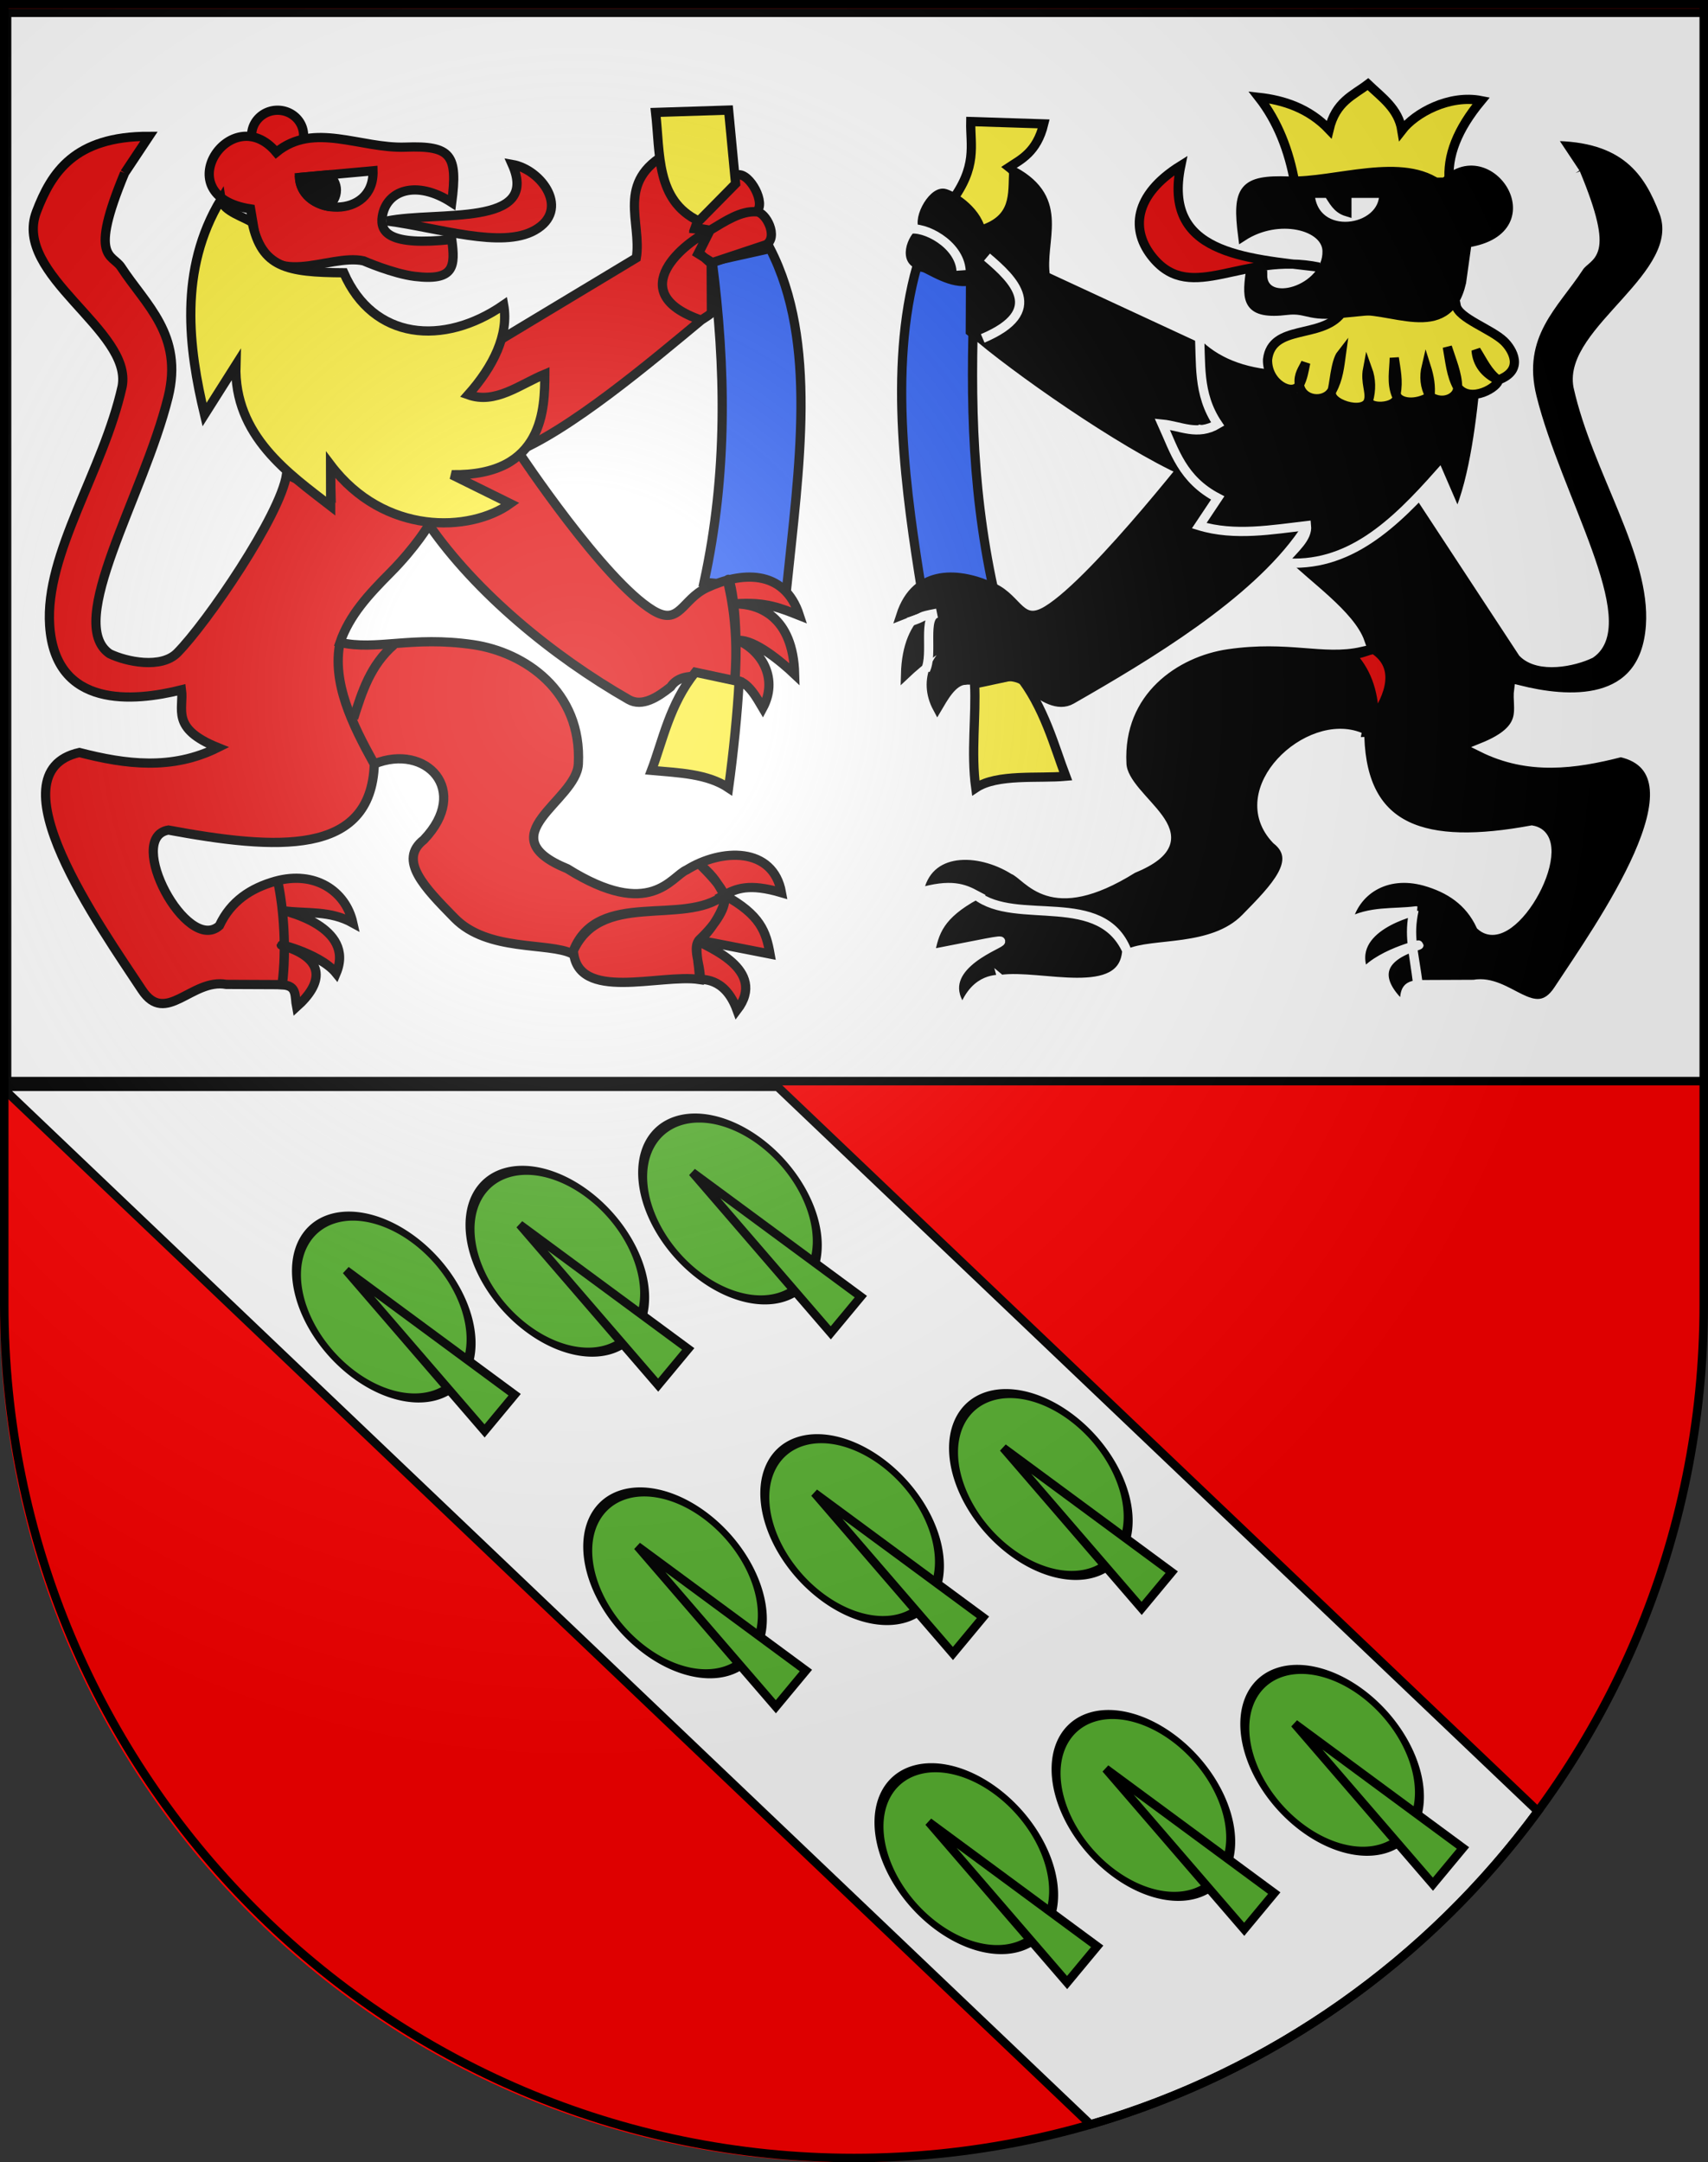
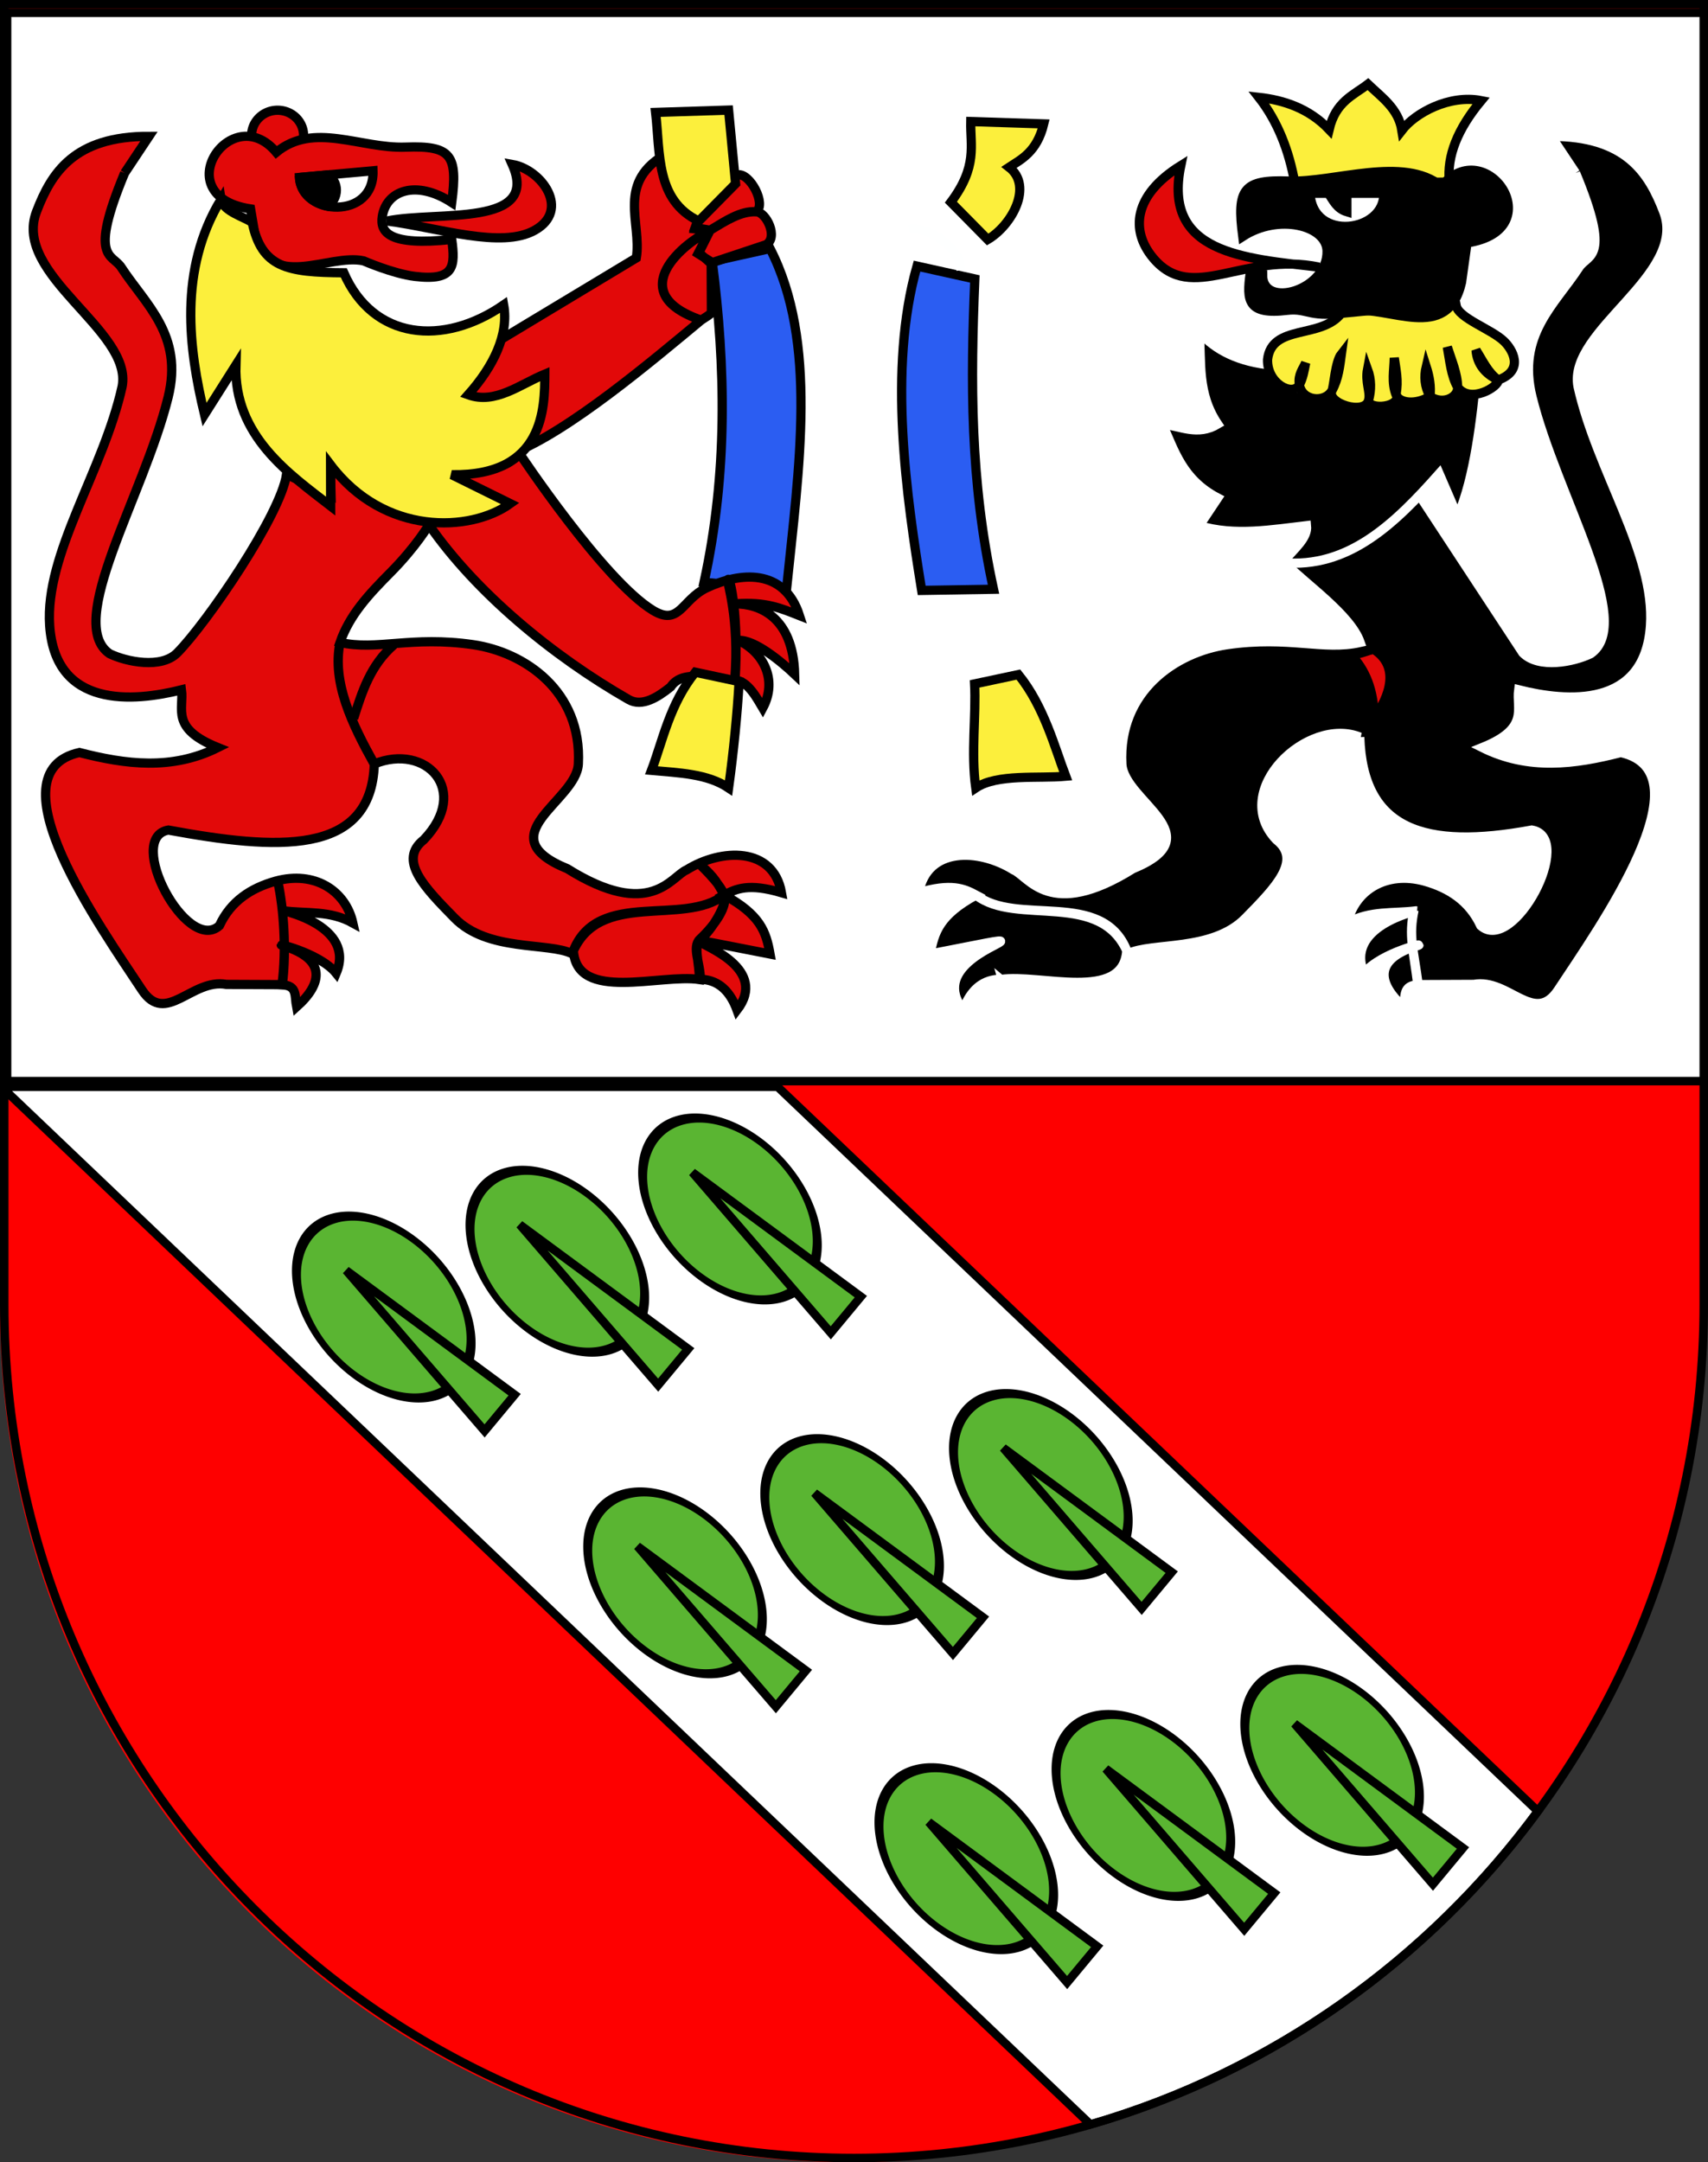
<svg xmlns="http://www.w3.org/2000/svg" xmlns:ns1="http://sodipodi.sourceforge.net/DTD/sodipodi-0.dtd" xmlns:ns2="http://www.inkscape.org/namespaces/inkscape" xmlns:xlink="http://www.w3.org/1999/xlink" height="763" width="603" version="1.0" id="svg20" ns1:version="0.32" ns2:version="0.44.1" ns1:docname="Zollikofen-coat of arms.svg" ns1:docbase="F:\Mis Documentos\Mis imágenes\Encyclopédie\Escudos de Suiza">
  <rect width="100%" height="100%" fill="#333333" stroke="none" />
  <defs id="defs29">
    <linearGradient id="linearGradient2893">
      <stop style="stop-color:#ffffff;stop-opacity:0.314;" offset="0" id="stop2895" />
      <stop id="stop2897" offset="0.19" style="stop-color:#ffffff;stop-opacity:0.251;" />
      <stop style="stop-color:#6b6b6b;stop-opacity:0.125;" offset="0.6" id="stop2901" />
      <stop style="stop-color:#000000;stop-opacity:0.125;" offset="1" id="stop2899" />
    </linearGradient>
    <linearGradient id="linearGradient2955">
      <stop style="stop-color:white;stop-opacity:0;" offset="0" id="stop2965" />
      <stop style="stop-color:black;stop-opacity:0.646;" offset="1" id="stop2959" />
    </linearGradient>
    <radialGradient ns2:collect="always" xlink:href="#linearGradient2893" id="radialGradient3236" gradientUnits="userSpaceOnUse" gradientTransform="matrix(1.215,1.531577e-24,1.464684e-23,1.267,-839.192,-490.489)" cx="858.042" cy="579.933" fx="858.042" fy="579.933" r="300" />
  </defs>
  <ns1:namedview ns2:window-height="682" ns2:window-width="1024" ns2:pageshadow="2" ns2:pageopacity="0.0" guidetolerance="10.0" gridtolerance="10.0" objecttolerance="10.0" borderopacity="1.0" bordercolor="#666666" pagecolor="#ffffff" id="base" ns2:zoom="2.7946091" ns2:cx="550.82613" ns2:cy="581.82924" ns2:window-x="-4" ns2:window-y="-4" ns2:current-layer="layer2" showgrid="true" />
  <desc id="desc22">Coat of Arms of Canton of Freiburg (Fribourg)</desc>
  <g ns2:groupmode="layer" id="layer1" ns2:label="Fond écu">
    <path id="path1899" d="M 1.5,1.5 L 1.5,460.368 C 1.5,626.678 135.815,761.5 301.5,761.5 C 467.185,761.5 601.5,626.678 601.5,460.368 L 601.5,1.5 L 1.5,1.5 z " style="fill:#fe0000;fill-opacity:1" />
    <path style="fill:#fe0000;fill-opacity:1" d="M 0,3 L 0,461.868 C 0,628.178 134.315,763 300,763 C 465.685,763 600,628.178 600,461.868 L 600,3 L 0,3 z " id="path27769" />
    <path style="fill:white;fill-opacity:1;stroke:black;stroke-width:3;stroke-miterlimit:4;stroke-dasharray:none;stroke-opacity:1;display:inline" d="M 1.5 383.5 L 1.5 384.438 L 384.969 749.656 C 449.034 731.064 504.287 691.632 542.938 639.125 L 274.531 383.5 L 1.5 383.5 z " id="path27785" />
  </g>
  <g ns2:groupmode="layer" id="layer2" ns2:label="Meubles" ns1:insensitive="true">
    <rect style="opacity:1;fill:white;fill-opacity:1;fill-rule:evenodd;stroke:black;stroke-width:3;stroke-linecap:square;stroke-linejoin:miter;stroke-miterlimit:4;stroke-dasharray:none;stroke-opacity:1" id="rect26880" width="600" height="377" x="2.5" y="4.5" />
    <g id="g32251">
      <path ns2:transform-center-y="-85.852976" ns2:transform-center-x="195.51629" transform="matrix(1.066,-1.947,2.71,2.198,-1794.681,1095.204)" d="M 793.817 404.52 A 11.528 10.431 0 1 1  770.76,404.52 A 11.528 10.431 0 1 1  793.817 404.52 z" ns1:ry="10.430515" ns1:rx="11.528464" ns1:cy="404.51965" ns1:cx="782.28864" id="path29558" style="opacity:1;fill:#5ab532;fill-opacity:1;fill-rule:evenodd;stroke:black;stroke-width:1.087;stroke-linecap:square;stroke-linejoin:miter;stroke-miterlimit:4;stroke-dasharray:none;stroke-opacity:1" ns1:type="arc" />
      <path ns2:transform-center-y="-70.43116" ns1:nodetypes="cccc" ns2:transform-center-x="179.19775" id="path29562" d="M 171.08,504.935 L 181.691,492.161 L 122.202,448.292 L 171.08,504.935 z " style="fill:#5ab532;fill-opacity:1;fill-rule:evenodd;stroke:black;stroke-width:3;stroke-linecap:butt;stroke-linejoin:miter;stroke-miterlimit:4;stroke-dasharray:none;stroke-opacity:1" />
      <path ns2:transform-center-y="-102.01498" ns2:transform-center-x="134.24029" ns1:type="arc" style="opacity:1;fill:#5ab532;fill-opacity:1;fill-rule:evenodd;stroke:black;stroke-width:1.087;stroke-linecap:square;stroke-linejoin:miter;stroke-miterlimit:4;stroke-dasharray:none;stroke-opacity:1" id="path31334" ns1:cx="782.28864" ns1:cy="404.51965" ns1:rx="11.528464" ns1:ry="10.430515" d="M 793.817 404.52 A 11.528 10.431 0 1 1  770.76,404.52 A 11.528 10.431 0 1 1  793.817 404.52 z" transform="matrix(1.066,-1.947,2.71,2.198,-1733.405,1079.042)" />
      <path ns2:transform-center-y="-86.59384" style="fill:#5ab532;fill-opacity:1;fill-rule:evenodd;stroke:black;stroke-width:3;stroke-linecap:butt;stroke-linejoin:miter;stroke-miterlimit:4;stroke-dasharray:none;stroke-opacity:1" d="M 232.357,488.773 L 242.969,475.999 L 183.479,432.129 L 232.357,488.773 z " id="path31336" ns2:transform-center-x="117.92035" ns1:nodetypes="cccc" />
      <path ns2:transform-center-y="-120.46098" ns2:transform-center-x="73.295292" transform="matrix(1.066,-1.947,2.71,2.198,-1672.46,1060.596)" d="M 793.817 404.52 A 11.528 10.431 0 1 1  770.76,404.52 A 11.528 10.431 0 1 1  793.817 404.52 z" ns1:ry="10.430515" ns1:rx="11.528464" ns1:cy="404.51965" ns1:cx="782.28864" id="path31338" style="opacity:1;fill:#5ab532;fill-opacity:1;fill-rule:evenodd;stroke:black;stroke-width:1.087;stroke-linecap:square;stroke-linejoin:miter;stroke-miterlimit:4;stroke-dasharray:none;stroke-opacity:1" ns1:type="arc" />
      <path ns2:transform-center-y="-105.04013" ns1:nodetypes="cccc" ns2:transform-center-x="56.976017" id="path31340" d="M 293.301,470.326 L 303.913,457.552 L 244.424,413.683 L 293.301,470.326 z " style="fill:#5ab532;fill-opacity:1;fill-rule:evenodd;stroke:black;stroke-width:3;stroke-linecap:butt;stroke-linejoin:miter;stroke-miterlimit:4;stroke-dasharray:none;stroke-opacity:1" />
      <path ns2:transform-center-y="11.474024" ns2:transform-center-x="92.686292" ns1:type="arc" style="opacity:1;fill:#5ab532;fill-opacity:1;fill-rule:evenodd;stroke:black;stroke-width:1.087;stroke-linecap:square;stroke-linejoin:miter;stroke-miterlimit:4;stroke-dasharray:none;stroke-opacity:1" id="path31342" ns1:cx="782.28864" ns1:cy="404.51965" ns1:rx="11.528464" ns1:ry="10.430515" d="M 793.817 404.52 A 11.528 10.431 0 1 1  770.76,404.52 A 11.528 10.431 0 1 1  793.817 404.52 z" transform="matrix(1.066,-1.947,2.71,2.198,-1691.851,1192.531)" />
      <path ns2:transform-center-y="26.89582" style="fill:#5ab532;fill-opacity:1;fill-rule:evenodd;stroke:black;stroke-width:3;stroke-linecap:butt;stroke-linejoin:miter;stroke-miterlimit:4;stroke-dasharray:none;stroke-opacity:1" d="M 273.91,602.262 L 284.522,589.488 L 225.033,545.619 L 273.91,602.262 z " id="path31344" ns2:transform-center-x="76.367037" ns1:nodetypes="cccc" />
      <path ns2:transform-center-y="-7.310976" ns2:transform-center-x="30.167292" transform="matrix(1.066,-1.947,2.71,2.198,-1629.332,1173.746)" d="M 793.817 404.52 A 11.528 10.431 0 1 1  770.76,404.52 A 11.528 10.431 0 1 1  793.817 404.52 z" ns1:ry="10.430515" ns1:rx="11.528464" ns1:cy="404.51965" ns1:cx="782.28864" id="path31346" style="opacity:1;fill:#5ab532;fill-opacity:1;fill-rule:evenodd;stroke:black;stroke-width:1.087;stroke-linecap:square;stroke-linejoin:miter;stroke-miterlimit:4;stroke-dasharray:none;stroke-opacity:1" ns1:type="arc" />
      <path ns2:transform-center-y="8.1108254" ns1:nodetypes="cccc" ns2:transform-center-x="13.848487" id="path31348" d="M 336.429,583.477 L 347.041,570.703 L 287.551,526.834 L 336.429,583.477 z " style="fill:#5ab532;fill-opacity:1;fill-rule:evenodd;stroke:black;stroke-width:3;stroke-linecap:butt;stroke-linejoin:miter;stroke-miterlimit:4;stroke-dasharray:none;stroke-opacity:1" />
      <path ns2:transform-center-y="-23.230976" ns2:transform-center-x="-36.460708" ns1:type="arc" style="opacity:1;fill:#5ab532;fill-opacity:1;fill-rule:evenodd;stroke:black;stroke-width:1.087;stroke-linecap:square;stroke-linejoin:miter;stroke-miterlimit:4;stroke-dasharray:none;stroke-opacity:1" id="path31350" ns1:cx="782.28864" ns1:cy="404.51965" ns1:rx="11.528464" ns1:ry="10.430515" d="M 793.817 404.52 A 11.528 10.431 0 1 1  770.76,404.52 A 11.528 10.431 0 1 1  793.817 404.52 z" transform="matrix(1.066,-1.947,2.71,2.198,-1562.704,1157.826)" />
      <path ns2:transform-center-y="-7.8090946" style="fill:#5ab532;fill-opacity:1;fill-rule:evenodd;stroke:black;stroke-width:3;stroke-linecap:butt;stroke-linejoin:miter;stroke-miterlimit:4;stroke-dasharray:none;stroke-opacity:1" d="M 403.058,567.557 L 413.669,554.783 L 354.18,510.914 L 403.058,567.557 z " id="path31352" ns2:transform-center-x="-52.780238" ns1:nodetypes="cccc" />
      <path ns2:transform-center-y="74.097024" ns2:transform-center-x="-139.29171" transform="matrix(1.066,-1.947,2.71,2.198,-1459.873,1255.154)" d="M 793.817 404.52 A 11.528 10.431 0 1 1  770.76,404.52 A 11.528 10.431 0 1 1  793.817 404.52 z" ns1:ry="10.430515" ns1:rx="11.528464" ns1:cy="404.51965" ns1:cx="782.28864" id="path31354" style="opacity:1;fill:#5ab532;fill-opacity:1;fill-rule:evenodd;stroke:black;stroke-width:1.087;stroke-linecap:square;stroke-linejoin:miter;stroke-miterlimit:4;stroke-dasharray:none;stroke-opacity:1" ns1:type="arc" />
      <path ns2:transform-center-y="89.517945" ns1:nodetypes="cccc" ns2:transform-center-x="-155.61094" id="path31356" d="M 505.888,664.885 L 516.5,652.11 L 457.011,608.241 L 505.888,664.885 z " style="fill:#5ab532;fill-opacity:1;fill-rule:evenodd;stroke:black;stroke-width:3;stroke-linecap:butt;stroke-linejoin:miter;stroke-miterlimit:4;stroke-dasharray:none;stroke-opacity:1" />
      <path ns2:transform-center-y="90.016024" ns2:transform-center-x="-72.662708" ns1:type="arc" style="opacity:1;fill:#5ab532;fill-opacity:1;fill-rule:evenodd;stroke:black;stroke-width:1.087;stroke-linecap:square;stroke-linejoin:miter;stroke-miterlimit:4;stroke-dasharray:none;stroke-opacity:1" id="path31358" ns1:cx="782.28864" ns1:cy="404.51965" ns1:rx="11.528464" ns1:ry="10.430515" d="M 793.817 404.52 A 11.528 10.431 0 1 1  770.76,404.52 A 11.528 10.431 0 1 1  793.817 404.52 z" transform="matrix(1.066,-1.947,2.71,2.198,-1526.502,1271.073)" />
      <path ns2:transform-center-y="105.43781" style="fill:#5ab532;fill-opacity:1;fill-rule:evenodd;stroke:black;stroke-width:3;stroke-linecap:butt;stroke-linejoin:miter;stroke-miterlimit:4;stroke-dasharray:none;stroke-opacity:1" d="M 439.26,680.804 L 449.871,668.03 L 390.382,624.161 L 439.26,680.804 z " id="path31360" ns2:transform-center-x="-88.982293" ns1:nodetypes="cccc" />
      <path ns2:transform-center-y="108.80102" ns2:transform-center-x="-10.144708" transform="matrix(1.066,-1.947,2.71,2.198,-1589.02,1289.858)" d="M 793.817 404.52 A 11.528 10.431 0 1 1  770.76,404.52 A 11.528 10.431 0 1 1  793.817 404.52 z" ns1:ry="10.430515" ns1:rx="11.528464" ns1:cy="404.51965" ns1:cx="782.28864" id="path31362" style="opacity:1;fill:#5ab532;fill-opacity:1;fill-rule:evenodd;stroke:black;stroke-width:1.087;stroke-linecap:square;stroke-linejoin:miter;stroke-miterlimit:4;stroke-dasharray:none;stroke-opacity:1" ns1:type="arc" />
      <path ns2:transform-center-y="124.2228" ns1:nodetypes="cccc" ns2:transform-center-x="-26.463638" id="path31364" d="M 376.741,699.589 L 387.353,686.815 L 327.863,642.946 L 376.741,699.589 z " style="fill:#5ab532;fill-opacity:1;fill-rule:evenodd;stroke:black;stroke-width:3;stroke-linecap:butt;stroke-linejoin:miter;stroke-miterlimit:4;stroke-dasharray:none;stroke-opacity:1" />
    </g>
    <g id="g28725" transform="matrix(3.258,0,0,3.258,-2398.046,-847.289)">
      <g id="g28711">
        <path style="fill:#2b5df2;fill-opacity:1;fill-rule:evenodd;stroke:black;stroke-width:1px;stroke-linecap:butt;stroke-linejoin:miter;stroke-opacity:1" d="M 813.229,288.38 C 814.698,299.815 814.909,311.355 812.343,323.127 L 821.265,324.012 C 822.639,310.639 824.694,297.111 819.494,286.988 L 813.229,288.38 z " id="path14490" ns1:nodetypes="ccccc" />
        <path style="fill:#e20909;fill-opacity:1;fill-rule:evenodd;stroke:black;stroke-width:1px;stroke-linecap:butt;stroke-linejoin:miter;stroke-opacity:1" d="M 749.551,278.807 C 745.633,288.223 748.217,287.533 749.177,289.006 C 751.813,293.054 755.948,296.326 754.268,303.091 C 751.602,313.829 743.034,327.511 747.928,330.869 C 749.732,331.743 753.517,332.537 755.261,330.773 C 758.457,327.54 766.439,315.886 767.104,311.445 L 771.921,313.732 L 771.83,309.921 C 770.656,311.422 786.03,319.592 791.006,314.555 L 785,311.719 C 787.152,311.207 791.112,311.074 792.287,309.098 C 792.287,309.098 801.474,322.939 806.798,326.17 C 809.688,327.924 809.923,325.006 812.621,323.732 C 816.21,322.041 821.019,321.564 822.683,326.741 C 820.752,325.982 819.059,325.206 815.699,325.469 C 818.253,325.463 821.995,326.783 822.159,333.1 C 820.77,331.788 817.825,329.304 816.057,329.429 C 818.701,330.651 820.37,333.653 818.703,336.753 C 818.12,335.777 817.104,333.794 815.697,333.732 C 816.135,326.987 815.156,322.334 814.924,322.846 C 814.791,323.139 816.211,326.998 815.669,333.71 C 813.528,333.839 810.134,332.354 808.719,334.464 C 807.316,335.589 805.623,336.664 804.177,335.836 C 795.898,331.101 787.596,324.214 782.53,316.902 C 782.53,316.902 781.137,319.281 778.353,322.085 C 775.992,324.463 773.926,326.675 772.896,329.647 C 776.866,330.557 780.597,328.916 787.314,329.889 C 792.864,330.693 799.137,334.897 798.719,342.817 C 798.505,346.862 788.765,350.568 797.53,354.157 C 806.552,359.793 808.788,354.972 810.457,354.281 C 814.21,351.945 819.837,351.744 820.732,356.751 C 817.196,355.709 815.831,356.313 814.526,357.007 C 818.467,359.158 819.062,360.992 819.491,363.396 C 813.714,362.281 811.582,361.784 811.882,362.064 C 812.41,362.557 819.325,365.024 815.915,369.464 C 814.538,365.684 811.92,366.291 811.939,366.068 C 811.941,364.445 811.005,362.623 811.882,361.795 C 813.621,360.154 814.895,358.208 814.526,357.007 C 814.131,355.719 811.518,353.381 811.995,353.785 C 813.503,355.065 813.865,355.851 814.526,357.007 C 814.991,357.821 813.135,360.902 811.927,361.84 C 811.154,362.439 811.868,364.47 811.836,366.154 C 807.619,365.513 798.556,368.666 798.183,363.037 C 800.848,356.315 810.128,360.459 814.526,357.007 C 810.118,360.446 800.9,356.312 798.042,363.358 C 795.457,362.097 788.911,363.177 785.315,359.509 C 782.064,356.194 779.145,353.232 781.968,351.022 C 787.094,345.665 782.23,340.512 776.591,342.811 C 774.185,338.461 772.01,333.997 772.896,329.647 C 772.015,333.997 774.199,338.461 776.61,342.811 C 776.277,352.894 765.913,352.111 754.294,349.968 C 749.541,350.783 756.306,363.468 759.821,360.326 C 761.058,357.669 763.23,356.258 765.895,355.505 C 770.141,354.338 773.505,356.533 774.284,360.032 C 771.797,358.654 769.31,359.04 766.823,358.717 C 766.827,358.716 774.604,360.426 772.478,365.474 C 770.616,363.174 765.252,362.036 766.796,362.521 C 771.431,363.963 771.02,366.585 768.189,369.119 C 767.96,367.938 768.292,366.813 766.645,366.735 C 767.122,362.826 766.765,358.437 766.162,355.592 C 766.768,358.427 767.124,362.837 766.605,366.711 L 760.577,366.685 C 756.818,366.004 754.014,371.202 751.431,367.284 C 746.958,360.498 735.004,343.729 744.652,341.569 C 749.652,342.857 754.652,343.52 759.652,341.032 C 754.475,338.948 756.004,336.864 755.716,334.78 C 750.512,336.085 742.047,336.831 741.431,327.821 C 740.897,320.004 747.245,311.08 749.284,301.926 C 750.439,295.838 737.376,289.861 740,283 C 741.621,278.76 744.102,274.814 752.196,274.83 C 752.196,274.83 750.212,277.813 749.551,278.807" id="path32271" ns1:nodetypes="csscsccccccscccccccsccscscsscccccsccsssssccccsccccccccccccccccscccscscs" />
        <path ns1:type="arc" style="fill:#e20909;fill-opacity:1;fill-rule:evenodd;stroke:black;stroke-width:1;stroke-miterlimit:4;stroke-dasharray:none;stroke-opacity:1" id="path10016" ns1:cx="766.12897" ns1:cy="274.72446" ns1:rx="2.8149064" ns1:ry="2.720022" d="M 768.944 274.724 A 2.815 2.72 0 1 1  763.314,274.724 A 2.815 2.72 0 1 1  768.944 274.724 z" />
        <path style="fill:#e20909;fill-opacity:1;fill-rule:evenodd;stroke:black;stroke-width:1px;stroke-linecap:butt;stroke-linejoin:miter;stroke-opacity:1" d="M 765.988,276.557 C 770.053,273.222 775.089,276.18 780,276 C 784.951,275.818 785.673,276.845 785,282 C 781.149,279.501 777.912,280.687 777.473,283.514 C 777.212,285.199 778.159,286.736 785,286 C 785.397,288.94 785.292,290.519 781,290 C 778.644,289.715 775.443,288.316 775.443,288.316 C 771.611,287.473 765.144,291.869 763.62,285.178 L 763.202,282.696 C 753.95,281.288 761.127,270.75 765.988,276.557 z " id="path9129" ns1:nodetypes="cscscscccc" />
        <path style="fill:none;fill-rule:evenodd;stroke:black;stroke-width:1px;stroke-linecap:butt;stroke-linejoin:miter;stroke-opacity:1" d="M 778.735,329.898 C 776.177,332.115 775.281,334.998 774.367,337.873" id="path10018" ns1:nodetypes="cc" />
        <path style="fill:#fcef3c;fill-opacity:1;fill-rule:evenodd;stroke:black;stroke-width:1px;stroke-linecap:butt;stroke-linejoin:miter;stroke-opacity:1" d="M 816.139,333.886 C 815.96,337.253 815.525,341.602 815,345.404 C 812.693,343.857 809.592,343.772 806.645,343.506 C 807.842,340.376 808.602,336.322 811.392,332.873 L 816.139,333.886 z " id="path15381" ns1:nodetypes="ccccc" />
        <path style="fill:#e20909;fill-opacity:1;fill-rule:evenodd;stroke:black;stroke-width:1px;stroke-linecap:butt;stroke-linejoin:miter;stroke-opacity:1" d="M 778,284 C 783.438,282.887 794.608,284.733 791.557,277.873 C 794.759,278.432 797.894,282.815 794,285 C 790.361,287.042 783.65,284.743 778,284 L 778,284 z " id="path17159" ns1:nodetypes="ccscc" />
        <path style="fill:#e20909;fill-opacity:1;fill-rule:evenodd;stroke:black;stroke-width:1px;stroke-linecap:butt;stroke-linejoin:miter;stroke-opacity:1" d="M 788.533,297.91 L 805,288 C 805.633,284.131 802.696,279.737 808.443,276.62 C 808.554,279.121 808.158,281.797 812,283 C 812.568,280.682 815.272,279.118 816,279 C 817.321,278.786 819.114,282.176 818,283 C 816.333,282.913 814.667,283.992 813,285 C 814.667,283.996 816.333,282.865 818,283 C 819.08,283.03 820.419,285.766 819.063,286.569 L 813.241,288.506 L 811.692,287.534 L 813,285 L 811.376,284.852 L 812,283 L 811.376,284.725 L 813,285 L 811.78,287.437 L 813.114,288.62 L 813.138,293.967 C 812.64,294.344 813.061,294.078 812.032,294.739 C 803.333,291.755 810.419,286.172 813,285.059 C 810.415,286.147 803.345,291.732 812.032,294.739 C 806.698,299.156 797.681,306.809 791.533,309.19 C 789.814,305.722 780.677,305.268 788.533,297.91 z " id="path8242" ns1:nodetypes="ccccsccccccccccccccccccc" />
        <path style="fill:#fcef3c;fill-opacity:1;fill-rule:evenodd;stroke:black;stroke-width:1px;stroke-linecap:butt;stroke-linejoin:miter;stroke-opacity:1" d="M 758.211,304.968 L 761.61,299.601 C 761.38,307.302 767.418,311.422 771.879,314.879 L 771.869,310.415 C 777.68,318.094 786.996,317.732 791.342,314.61 L 785,311.479 C 795.069,311.654 795.07,304.192 795.089,300.585 C 792.358,301.716 789.73,303.88 786.78,302.821 C 789.522,299.739 791.205,296.311 790.626,293.089 C 784.077,297.614 776.479,296.885 773.3,289.61 C 767.104,289.575 764.419,289.039 763.38,284.172 C 762.713,283.629 760.205,282.974 760,281.658 C 755.376,289.279 756.495,297.817 758.211,304.968 z " id="path7355" ns1:nodetypes="ccccccccccccc" />
        <path style="fill:#fcef3c;fill-opacity:1;fill-rule:evenodd;stroke:black;stroke-width:1px;stroke-linecap:butt;stroke-linejoin:miter;stroke-opacity:1" d="M 807.09,272.241 L 815,271.988 L 815.759,279.964 L 811.771,284.007 C 807.099,281.76 807.604,276.726 807.09,272.241 z " id="path16270" ns1:nodetypes="ccccc" />
        <path ns1:nodetypes="ccc" id="path19820" d="M 776.468,278.562 L 768.5,279.282 C 768.733,283.478 776.63,283.905 776.468,278.562 z " style="fill:white;fill-opacity:1;fill-rule:evenodd;stroke:black;stroke-width:1px;stroke-linecap:butt;stroke-linejoin:miter;stroke-opacity:1" />
        <path style="opacity:1;fill:black;fill-opacity:1;fill-rule:evenodd;stroke:black;stroke-width:1;stroke-miterlimit:4;stroke-dasharray:none;stroke-opacity:1" d="M 771.656,279 L 768.562,279.281 C 768.548,279.298 768.514,279.296 768.5,279.312 C 768.611,281.016 769.982,282.094 771.562,282.406 C 772.127,282.016 772.5,281.374 772.5,280.656 C 772.5,279.985 772.159,279.394 771.656,279 z " id="path19822" />
      </g>
      <g id="g28693">
        <path ns1:nodetypes="ccccc" id="path15377" d="M 841.683,290.277 C 841.226,301.333 841.141,312.114 843.707,323.886 L 835.924,324.012 C 834.297,313.929 832.242,300.021 835.418,288.886 L 841.683,290.277 z " style="fill:#2b5df2;fill-opacity:1;fill-rule:evenodd;stroke:black;stroke-width:1px;stroke-linecap:butt;stroke-linejoin:miter;stroke-opacity:1" />
        <path ns1:nodetypes="ccccc" id="path16268" d="M 841.657,334.139 C 841.836,337.506 841.258,341.602 841.783,345.404 C 844.09,343.857 848.583,344.405 851.53,344.139 C 850.333,341.009 849.194,336.575 846.404,333.127 L 841.657,334.139 z " style="fill:#fcef3c;fill-opacity:1;fill-rule:evenodd;stroke:black;stroke-width:1px;stroke-linecap:butt;stroke-linejoin:miter;stroke-opacity:1" />
        <path ns1:nodetypes="csscccccsscccccsccccccscccccccccccccccscccscscs" id="path10037" d="M 906.782,278.807 C 910.7,288.223 908.116,287.533 907.156,289.006 C 904.52,293.054 900.385,296.326 902.065,303.091 C 904.731,313.829 913.299,327.511 908.405,330.869 C 906.601,331.743 902.816,332.537 901.072,330.773 L 889.796,313.607 L 875.234,321.001 C 877.595,323.38 882.407,326.675 883.437,329.647 C 879.467,330.557 875.736,328.916 869.019,329.889 C 863.469,330.693 857.196,334.897 857.614,342.817 C 857.827,346.862 867.568,350.568 858.803,354.157 C 849.781,359.793 847.545,354.972 845.876,354.281 C 842.123,351.945 836.496,351.744 835.601,356.751 C 839.137,355.709 840.502,356.313 841.807,357.007 C 837.866,359.158 837.271,360.992 836.842,363.396 C 842.619,362.281 844.751,361.784 844.451,362.064 C 843.923,362.557 837.008,365.024 840.418,369.464 C 841.795,365.684 844.413,366.291 844.394,366.068 L 844.497,366.154 C 848.714,365.513 857.777,368.666 858.15,363.037 C 855.485,356.315 846.205,360.459 841.807,357.007 C 846.215,360.446 855.433,356.312 858.291,363.358 C 860.876,362.097 867.422,363.177 871.018,359.509 C 874.269,356.194 877.188,353.232 874.365,351.022 C 869.239,345.665 877.772,337.602 883.411,339.902 L 883.392,339.902 C 883.725,349.984 890.42,352.111 902.039,349.968 C 906.792,350.783 900.027,363.468 896.512,360.326 C 895.275,357.669 893.103,356.258 890.438,355.505 C 886.192,354.338 882.828,356.533 882.049,360.032 C 884.536,358.654 887.023,359.04 889.51,358.717 C 889.506,358.716 881.729,360.426 883.855,365.474 C 885.717,363.174 891.081,362.036 889.537,362.521 C 884.902,363.963 885.313,366.585 888.144,369.119 C 888.373,367.938 888.041,366.813 889.688,366.735 C 889.211,362.826 888.673,361.478 889.276,358.633 C 888.671,361.468 889.209,362.837 889.728,366.711 L 895.756,366.685 C 899.515,366.004 902.319,371.202 904.902,367.284 C 909.375,360.498 921.329,343.729 911.681,341.569 C 906.681,342.857 901.681,343.52 896.681,341.032 C 901.858,338.948 900.329,336.864 900.617,334.78 C 905.821,336.085 914.286,336.831 914.902,327.821 C 915.436,320.004 909.088,311.08 907.049,301.926 C 905.894,295.838 918.957,289.861 916.333,283 C 914.712,278.76 912.231,274.814 904.137,274.83 C 904.137,274.83 906.121,277.813 906.782,278.807" style="fill:black;fill-opacity:1;fill-rule:evenodd;stroke:white;stroke-width:1px;stroke-linecap:butt;stroke-linejoin:miter;stroke-opacity:1" />
        <path ns1:nodetypes="cccccc" id="path17157" d="M 849.151,273.482 L 841.241,273.229 C 841.183,275.848 842.003,278.076 839.09,281.964 L 843.078,286.007 C 845.681,284.48 848.041,280.226 845.397,278.178 C 846.646,277.35 848.403,276.564 849.151,273.482 z " style="fill:#fcef3c;fill-opacity:1;fill-rule:evenodd;stroke:black;stroke-width:1px;stroke-linecap:butt;stroke-linejoin:miter;stroke-opacity:1" />
-         <path ns1:nodetypes="ccccsccccccccccccccccccccc" id="path10041" d="M 867.231,298.3 L 849.333,290 C 848.7,286.131 851.637,281.737 845.89,278.62 C 845.779,281.121 846.175,283.797 842.333,285 C 841.765,282.682 839.061,281.118 838.333,281 C 837.012,280.786 835.219,284.176 836.333,285 C 838,284.913 839.666,285.992 841.333,287 C 839.666,285.996 838,284.865 836.333,285 C 835.253,285.03 833.914,287.766 835.27,288.569 C 837.211,289.493 839.151,290.845 841.092,290.506 L 842.641,289.534 L 841.333,287 L 842.957,286.852 L 842.333,285 L 842.957,286.725 L 841.333,287 L 842.553,289.437 L 841.219,290.62 L 841.195,295.967 C 841.693,296.344 841.272,296.078 842.301,296.739 C 851,293.755 843.914,288.172 841.333,287.059 C 843.918,288.147 850.988,293.732 842.301,296.739 C 847.635,301.156 859.425,309.257 865.573,311.637 C 865.082,309.746 864.753,307.965 865.617,305.441 C 866.725,305.728 867.722,305.977 867.519,304.948 C 867.045,302.54 867.409,301.225 867.231,298.3 z " style="fill:black;fill-opacity:1;fill-rule:evenodd;stroke:black;stroke-width:1px;stroke-linecap:butt;stroke-linejoin:miter;stroke-opacity:1" />
        <path style="fill:#e20909;fill-opacity:1;fill-rule:evenodd;stroke:black;stroke-width:1px;stroke-linecap:butt;stroke-linejoin:miter;stroke-opacity:1" d="M 884.942,330.411 C 884.284,330.45 883.548,330.936 882.425,330.975 C 883.979,332.55 884.934,334.814 884.962,337.861 C 886.575,335.552 887.833,332.312 884.942,330.411 z " id="path10047" ns1:nodetypes="cccc" />
        <path style="fill:#fcef3c;fill-opacity:1;fill-rule:evenodd;stroke:black;stroke-width:1px;stroke-linecap:butt;stroke-linejoin:miter;stroke-opacity:1" d="M 893.105,279.789 C 892.82,276.944 893.995,274.045 896.553,270.963 C 893.101,270.279 889.402,272.302 887.958,274.179 C 887.582,271.834 885.791,270.62 884.284,269.179 C 882.675,270.405 880.786,271.073 880.073,274.092 C 877.881,271.788 875.145,270.907 872.463,270.608 C 874.499,273.212 875.725,276.356 876.358,279.895 L 893.105,279.789 z " id="path10055" ns1:nodetypes="cccccccc" />
-         <path style="fill:black;fill-opacity:1;fill-rule:evenodd;stroke:black;stroke-width:1px;stroke-linecap:butt;stroke-linejoin:miter;stroke-opacity:1" d="M 867.558,314.374 C 869.135,312.113 869.622,312.709 869.862,310.928 C 867.571,309.821 867.343,307.843 866.974,307.225 C 866.974,307.225 854.859,322.939 849.535,326.17 C 846.645,327.924 846.41,325.006 843.712,323.732 C 840.123,322.041 835.314,321.564 833.65,326.741 C 835.581,325.982 837.274,325.206 840.634,325.469 C 838.08,325.463 834.338,326.783 834.174,333.1 C 835.563,331.788 838.508,329.304 840.276,329.429 C 837.632,330.651 835.963,333.653 837.63,336.753 C 838.213,335.777 839.229,333.794 840.636,333.732 L 840.664,333.71 C 842.805,333.839 846.199,332.354 847.614,334.464 C 849.017,335.589 850.71,336.664 852.156,335.836 C 860.435,331.101 871.308,324.577 876.374,317.265" id="path25143" ns1:nodetypes="cccscccccccccsc" />
        <path style="fill:black;fill-opacity:1;fill-rule:evenodd;stroke:white;stroke-width:1px;stroke-linecap:butt;stroke-linejoin:miter;stroke-opacity:1" d="M 874,299.626 C 870.337,299.289 867.755,298.007 866,296 C 866.243,299.333 865.755,302.667 868,306 C 865.813,307.308 863.972,306.195 862,306 C 863.324,308.912 864.169,311.999 868,314 L 866,317 C 869.835,318.177 874.018,317.411 877.626,317 C 877.761,318.31 876.41,319.396 875,321 C 882.16,321.675 887.187,316.802 892,311.374 L 894,316 C 895.855,311.809 896.564,305.231 897,300.803 C 887.326,301.552 876.784,305.308 874,299.626 z " id="path10942" ns1:nodetypes="cccccccccccc" />
        <path style="fill:#fcef3c;fill-opacity:1;fill-rule:evenodd;stroke:black;stroke-width:1px;stroke-linecap:butt;stroke-linejoin:miter;stroke-opacity:1" d="M 881.403,294 C 879.207,296.821 873.868,295.119 873.403,299 C 873.333,301.612 876.125,303.043 876.841,301.757 C 877.239,301.041 877.366,300.188 877.537,299.358 C 877.22,300.059 876.716,300.62 876.841,301.652 C 877.065,303.512 879.614,303.768 880.391,302.355 C 881.088,301.088 881.222,299.72 881.403,298.403 C 880.732,299.255 880.593,301.953 880.391,302.355 C 879.701,303.728 883.955,305.093 884.362,303.402 C 884.578,302.507 883.968,301.475 884.24,300.045 C 884.649,301.172 884.652,302.299 884.347,303.427 C 884.355,304.525 888.043,304.19 887.329,302.706 C 887.603,301.326 887.313,300.087 887.134,298.821 C 887.112,300.153 886.808,301.484 887.329,302.816 C 887.691,303.74 889.453,303.946 891,303 C 890.419,301.925 890.344,300.851 890.597,299.776 C 890.94,300.851 891.133,301.925 891,303 C 892.468,303.975 894.092,303.052 894,302 C 893.277,300.723 893.16,299.142 892.882,297.642 C 893.343,299.095 893.982,300.547 894,302 C 895.409,303.851 898.492,301.914 898.403,301.224 C 896.918,300.538 896.105,299.427 896,298 C 896.724,299.135 897.293,300.429 898.403,301.224 C 901.312,300.157 899.919,297.865 899,297 C 897.613,295.694 894.082,294.513 893.837,293.15 C 889.252,293.148 882.719,293.893 881.403,294 z " id="path11829" ns1:nodetypes="ccscsscssccccscccccccccscc" />
        <path ns1:nodetypes="cscsccssccc" id="path10045" d="M 892.233,280.232 C 888.168,276.897 880.628,279.855 875.716,279.675 C 870.766,279.494 870.043,280.521 870.716,285.675 C 874.568,283.176 879.772,284.454 879.853,287.234 C 879.978,291.507 872.823,293.618 872.861,289.795 C 872.434,289.765 871.987,289.725 871.522,289.675 C 871.125,292.615 871.23,294.194 875.522,293.675 C 877.878,293.39 877.898,294.661 882.6,293.781 C 886.454,293.059 892.899,297.333 894.422,290.642 L 895.019,286.371 C 904.271,284.963 897.094,274.425 892.233,280.232 z " style="fill:black;fill-opacity:1;fill-rule:evenodd;stroke:black;stroke-width:1px;stroke-linecap:butt;stroke-linejoin:miter;stroke-opacity:1" />
        <path style="fill:white;fill-opacity:1;fill-rule:evenodd;stroke:black;stroke-width:1px;stroke-linecap:butt;stroke-linejoin:miter;stroke-opacity:1" d="M 878,281 L 880,281 C 880.523,281.781 880.911,282.671 882,283 L 882,281 L 886,281 C 886.145,285.2 878.319,286.336 878,281 z " id="path12716" ns1:nodetypes="cccccc" />
        <path style="fill:#e20909;fill-opacity:1;fill-rule:evenodd;stroke:black;stroke-width:1px;stroke-linecap:butt;stroke-linejoin:miter;stroke-opacity:1" d="M 879,289 C 870.785,288.036 862.025,287.532 864,278 C 858.866,281.193 858.533,285.041 861,288 C 865.23,293.074 870.756,287.266 879,289 L 879,289 z " id="path13603" ns1:nodetypes="ccscc" />
        <path style="fill:none;fill-rule:evenodd;stroke:white;stroke-width:1px;stroke-linecap:butt;stroke-linejoin:miter;stroke-opacity:1" d="M 834.463,327.463 C 836.686,326.758 835.199,326.937 837.585,326.479 C 835.969,326.811 837.202,330.897 836.332,332.642" id="path26917" ns1:nodetypes="ccc" />
        <path style="fill:none;fill-rule:evenodd;stroke:white;stroke-width:1px;stroke-linecap:butt;stroke-linejoin:miter;stroke-opacity:1" d="M 842.537,296.716 C 849.508,293.764 845.838,290.313 843,287.911" id="path28689" ns1:nodetypes="cc" />
        <path style="fill:none;fill-rule:evenodd;stroke:#feffff;stroke-width:1px;stroke-linecap:butt;stroke-linejoin:miter;stroke-opacity:1" d="M 834.569,284.911 C 836.17,284.517 839.984,286.469 840.194,289.357" id="path28691" ns1:nodetypes="cc" />
      </g>
    </g>
  </g>
  <g ns2:groupmode="layer" id="layer3" ns2:label="Reflet final" style="display:inline" ns1:insensitive="true">
-     <path style="fill:url(#radialGradient3236);fill-opacity:1" d="M 1.5,1.5 L 1.5,460.368 C 1.5,626.679 135.815,761.5 301.5,761.5 C 467.185,761.5 601.5,626.679 601.5,460.368 L 601.5,1.5 L 1.5,1.5 z " id="path2346" />
-   </g>
+     </g>
  <g ns2:groupmode="layer" id="layer4" ns2:label="Contour final" style="display:inline" ns1:insensitive="true">
    <path style="fill:none;fill-opacity:1;stroke:black;stroke-width:3;stroke-miterlimit:4;stroke-dasharray:none;stroke-opacity:1" d="M 1.5,1.5 L 1.5,460.368 C 1.5,626.679 135.815,761.5 301.5,761.5 C 467.185,761.5 601.5,626.679 601.5,460.368 L 601.5,1.5 L 1.5,1.5 z " id="path3239" />
  </g>
</svg>